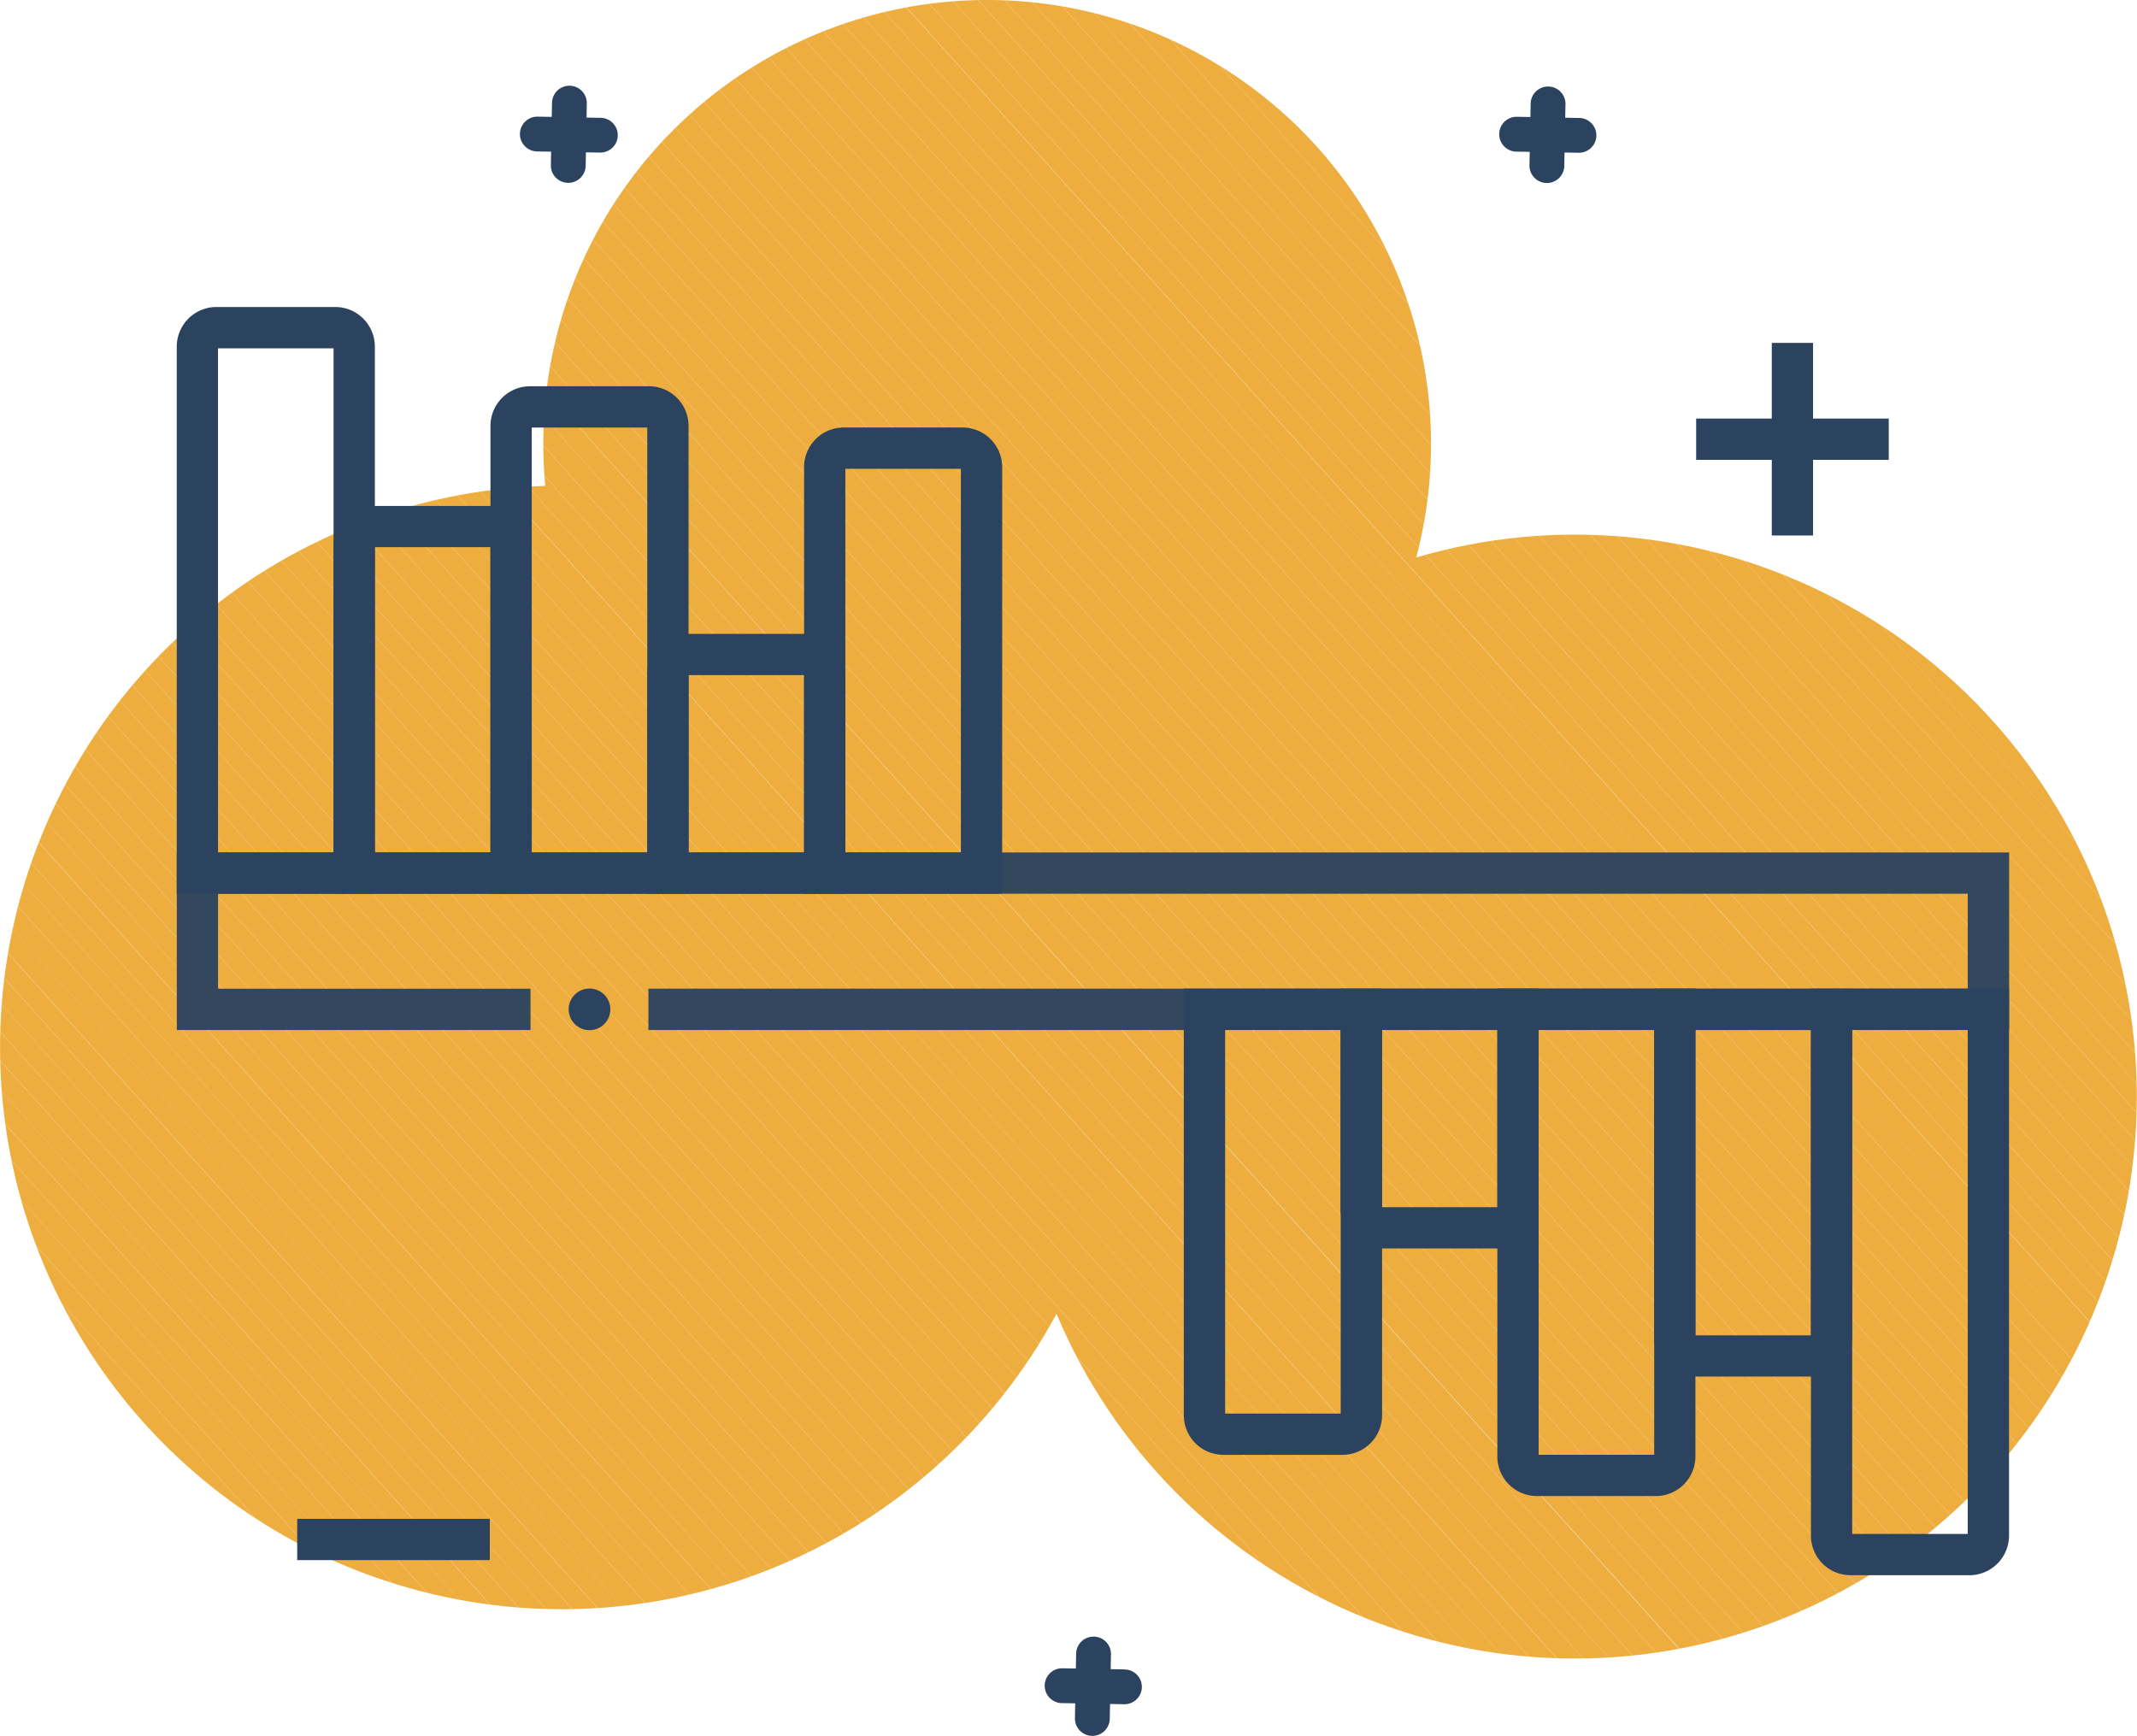
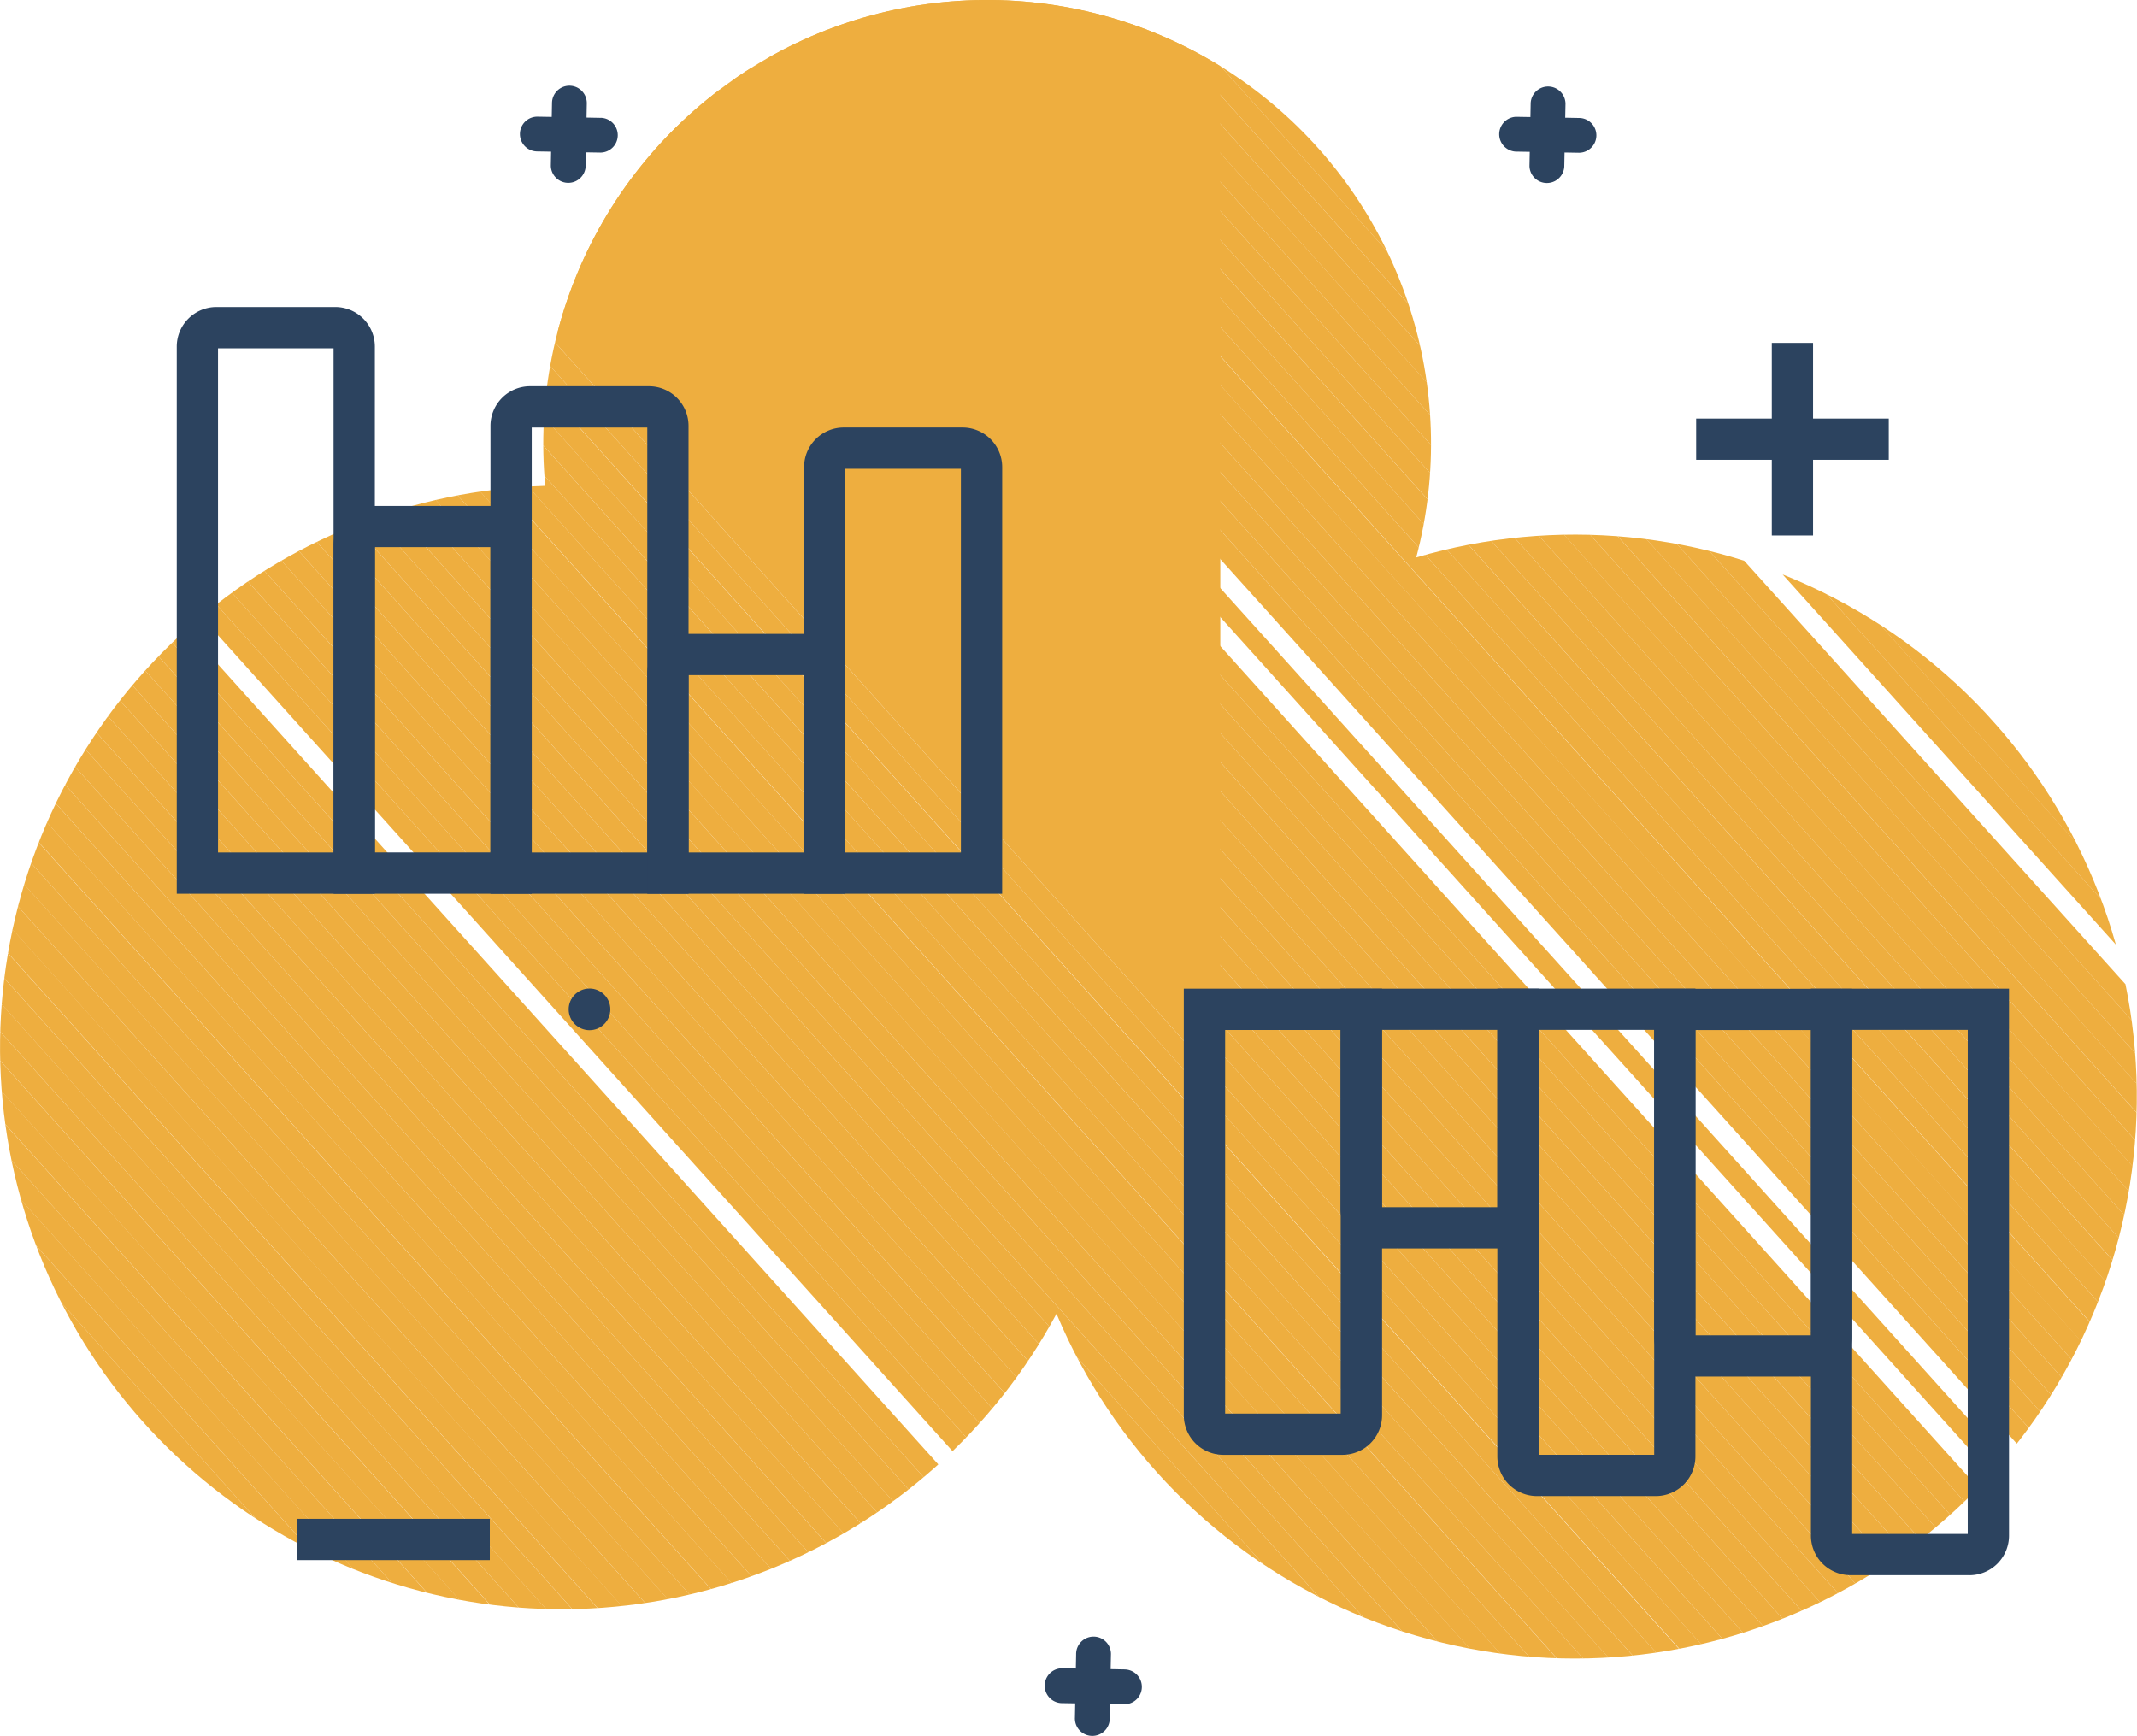
<svg xmlns="http://www.w3.org/2000/svg" width="63.29" height="51.405" viewBox="0 0 63.29 51.405">
  <defs>
    <clipPath id="clip-path">
      <path id="Path_5586" data-name="Path 5586" d="M165.037,5435.344a13.146,13.146,0,1,0-25.794-2.123,16.639,16.639,0,1,0,15.141,24.521,16.644,16.644,0,1,0,10.65-22.4Z" transform="translate(-123.094 -5418.83)" fill="none" />
    </clipPath>
  </defs>
  <g id="technical-analysis" transform="translate(0 0)">
    <g id="Group_4117" data-name="Group 4117">
      <g id="Group_4116" data-name="Group 4116" clip-path="url(#clip-path)">
        <path id="Path_5514" data-name="Path 5514" d="M119.37,5488.6l14.111,15.674H119.37Z" transform="translate(-121.256 -5453.269)" fill="#eeae3f" />
        <path id="Path_5515" data-name="Path 5515" d="M119.37,5486.9l14.885,16.534h-.774l-14.111-15.675Z" transform="translate(-121.256 -5452.43)" fill="#eeae3f" />
        <path id="Path_5516" data-name="Path 5516" d="M119.37,5485.2l15.658,17.393h-.774l-14.885-16.532Z" transform="translate(-121.256 -5451.59)" fill="#eeae3f" />
        <path id="Path_5517" data-name="Path 5517" d="M119.37,5483.5l16.432,18.251h-.774l-15.658-17.39Z" transform="translate(-121.256 -5450.752)" fill="#eeae3f" />
        <path id="Path_5518" data-name="Path 5518" d="M119.37,5481.811l17.206,19.111H135.8l-16.432-18.255Z" transform="translate(-121.256 -5449.917)" fill="#eeae3f" />
        <path id="Path_5519" data-name="Path 5519" d="M119.368,5480.11l17.977,19.97h-.774l-17.206-19.11Z" transform="translate(-121.254 -5449.078)" fill="#eeae3f" />
        <path id="Path_5520" data-name="Path 5520" d="M119.37,5478.411l18.753,20.829h-.774l-17.977-19.97Z" transform="translate(-121.256 -5448.24)" fill="#eeae3f" />
        <path id="Path_5521" data-name="Path 5521" d="M119.369,5476.72l19.526,21.69h-.774l-18.753-20.83Z" transform="translate(-121.255 -5447.404)" fill="#eeae3f" />
        <path id="Path_5522" data-name="Path 5522" d="M119.37,5475.021l20.3,22.548H138.9L119.37,5475.88Z" transform="translate(-121.256 -5446.566)" fill="#eeae3f" />
        <path id="Path_5523" data-name="Path 5523" d="M119.37,5473.321l21.073,23.408h-.774l-20.3-22.548Z" transform="translate(-121.255 -5445.727)" fill="#eeae3f" />
        <path id="Path_5524" data-name="Path 5524" d="M119.37,5471.63l21.847,24.267h-.774l-21.073-23.408Z" transform="translate(-121.256 -5444.892)" fill="#eeae3f" />
        <path id="Path_5525" data-name="Path 5525" d="M119.37,5469.931l22.621,25.125h-.774L119.37,5470.79Z" transform="translate(-121.256 -5444.054)" fill="#eeae3f" />
        <path id="Path_5526" data-name="Path 5526" d="M119.37,5468.23l23.4,25.986h-.775l-22.621-25.127Z" transform="translate(-121.256 -5443.214)" fill="#eeae3f" />
        <path id="Path_5527" data-name="Path 5527" d="M119.369,5466.54l24.168,26.844h-.774l-23.4-25.985Z" transform="translate(-121.254 -5442.379)" fill="#eeae3f" />
        <path id="Path_5528" data-name="Path 5528" d="M119.369,5464.841l24.941,27.7h-.774L119.369,5465.7Z" transform="translate(-121.255 -5441.541)" fill="#eeae3f" />
        <path id="Path_5529" data-name="Path 5529" d="M119.37,5463.726l.187-.168,25.528,28.354h-.774l-24.941-27.7Z" transform="translate(-121.256 -5440.907)" fill="#eeae3f" />
        <path id="Path_5530" data-name="Path 5530" d="M119.74,5463.186l.427-.384,25.874,28.739h-.774Z" transform="translate(-121.439 -5440.535)" fill="#eeae3f" />
        <path id="Path_5531" data-name="Path 5531" d="M120.584,5462.415l.427-.384,26.22,29.125h-.774Z" transform="translate(-121.855 -5440.154)" fill="#eeae3f" />
        <path id="Path_5532" data-name="Path 5532" d="M121.428,5461.666l.427-.383,26.566,29.508h-.774Z" transform="translate(-122.272 -5439.785)" fill="#eeae3f" />
        <path id="Path_5533" data-name="Path 5533" d="M122.271,5460.905l.427-.384,26.913,29.893h-.774Z" transform="translate(-122.688 -5439.409)" fill="#eeae3f" />
        <path id="Path_5534" data-name="Path 5534" d="M123.115,5460.146l.427-.385L150.8,5490.04h-.774Z" transform="translate(-123.104 -5439.034)" fill="#eeae3f" />
        <path id="Path_5535" data-name="Path 5535" d="M123.959,5459.386l.427-.384,27.606,30.663h-.774Z" transform="translate(-123.521 -5438.659)" fill="#eeae3f" />
        <path id="Path_5536" data-name="Path 5536" d="M124.8,5458.626l.427-.385,27.953,31.048h-.774Z" transform="translate(-123.936 -5438.284)" fill="#eeae3f" />
        <path id="Path_5537" data-name="Path 5537" d="M125.646,5457.866l.427-.385,28.3,31.432H153.6Z" transform="translate(-124.354 -5437.909)" fill="#eeae3f" />
        <path id="Path_5538" data-name="Path 5538" d="M126.49,5457.106l.427-.385,28.644,31.817h-.774Z" transform="translate(-124.77 -5437.533)" fill="#eeae3f" />
        <path id="Path_5539" data-name="Path 5539" d="M127.334,5456.346l.427-.385,28.991,32.2h-.773Z" transform="translate(-125.187 -5437.158)" fill="#eeae3f" />
        <path id="Path_5540" data-name="Path 5540" d="M128.178,5455.585l.427-.384,29.337,32.585h-.774Z" transform="translate(-125.604 -5436.783)" fill="#eeae3f" />
        <path id="Path_5541" data-name="Path 5541" d="M129.021,5454.827l.427-.384,29.683,32.97h-.774Z" transform="translate(-126.02 -5436.409)" fill="#eeae3f" />
        <path id="Path_5542" data-name="Path 5542" d="M129.865,5454.066l.427-.385,30.03,33.356h-.774Z" transform="translate(-126.436 -5436.032)" fill="#eeae3f" />
        <path id="Path_5543" data-name="Path 5543" d="M130.709,5453.306l.427-.384,30.376,33.74h-.774Z" transform="translate(-126.853 -5435.658)" fill="#eeae3f" />
-         <path id="Path_5544" data-name="Path 5544" d="M131.552,5452.545l.427-.384,30.722,34.124h-.774Z" transform="translate(-127.269 -5435.283)" fill="#eeae3f" />
        <path id="Path_5545" data-name="Path 5545" d="M132.4,5451.786l.427-.384,31.069,34.51h-.774Z" transform="translate(-127.688 -5434.908)" fill="#eeae3f" />
        <path id="Path_5546" data-name="Path 5546" d="M133.24,5451.025l.427-.385,31.415,34.894h-.774Z" transform="translate(-128.102 -5434.532)" fill="#eeae3f" />
        <path id="Path_5547" data-name="Path 5547" d="M134.084,5450.267l.427-.385,31.761,35.279H165.5Z" transform="translate(-128.519 -5434.157)" fill="#eeae3f" />
        <path id="Path_5548" data-name="Path 5548" d="M134.927,5449.506l.427-.385,32.106,35.664h-.774Z" transform="translate(-128.935 -5433.782)" fill="#eeae3f" />
        <path id="Path_5549" data-name="Path 5549" d="M135.771,5448.746l.427-.385,32.454,36.048h-.774Z" transform="translate(-129.351 -5433.407)" fill="#eeae3f" />
        <path id="Path_5550" data-name="Path 5550" d="M136.615,5447.986l.427-.385,32.8,36.433h-.775Z" transform="translate(-129.768 -5433.031)" fill="#eeae3f" />
        <path id="Path_5551" data-name="Path 5551" d="M137.459,5447.226l.427-.385,33.147,36.815h-.774Z" transform="translate(-130.185 -5432.656)" fill="#eeae3f" />
        <path id="Path_5552" data-name="Path 5552" d="M138.3,5446.465l.427-.384,33.493,37.2h-.774Z" transform="translate(-130.6 -5432.282)" fill="#eeae3f" />
        <path id="Path_5553" data-name="Path 5553" d="M139.146,5445.706l.427-.384,33.839,37.586h-.774Z" transform="translate(-131.017 -5431.906)" fill="#eeae3f" />
        <path id="Path_5554" data-name="Path 5554" d="M139.99,5444.944l.427-.385,34.185,37.971h-.774Z" transform="translate(-131.434 -5431.53)" fill="#eeae3f" />
        <path id="Path_5555" data-name="Path 5555" d="M140.833,5444.185l.427-.385,34.532,38.356h-.773Z" transform="translate(-131.85 -5431.155)" fill="#eeae3f" />
        <path id="Path_5556" data-name="Path 5556" d="M141.677,5443.426l.427-.384,34.878,38.739h-.774Z" transform="translate(-132.267 -5430.782)" fill="#eeae3f" />
        <path id="Path_5557" data-name="Path 5557" d="M142.521,5442.665l.427-.385,35.224,39.125H177.4Z" transform="translate(-132.683 -5430.405)" fill="#eeae3f" />
        <path id="Path_5558" data-name="Path 5558" d="M143.365,5441.916l.427-.385,35.571,39.511h-.774Z" transform="translate(-133.1 -5430.036)" fill="#eeae3f" />
        <path id="Path_5559" data-name="Path 5559" d="M144.208,5441.155l.427-.385,35.917,39.9h-.774Z" transform="translate(-133.516 -5429.66)" fill="#eeae3f" />
        <path id="Path_5560" data-name="Path 5560" d="M145.052,5440.4l.427-.385,36.264,40.28h-.774Z" transform="translate(-133.933 -5429.285)" fill="#eeae3f" />
        <path id="Path_5561" data-name="Path 5561" d="M145.9,5439.635l.427-.384,36.609,40.664h-.774Z" transform="translate(-134.351 -5428.91)" fill="#eeae3f" />
        <path id="Path_5562" data-name="Path 5562" d="M146.74,5438.877l.427-.385,36.956,41.048h-.774Z" transform="translate(-134.766 -5428.536)" fill="#eeae3f" />
        <path id="Path_5563" data-name="Path 5563" d="M147.583,5438.116l.427-.385,37.3,41.433h-.774Z" transform="translate(-135.182 -5428.16)" fill="#eeae3f" />
        <path id="Path_5564" data-name="Path 5564" d="M148.427,5437.354l.427-.384,37.648,41.818h-.774Z" transform="translate(-135.598 -5427.784)" fill="#eeae3f" />
        <path id="Path_5565" data-name="Path 5565" d="M149.271,5436.6l.427-.384,37.995,42.2h-.774Z" transform="translate(-136.015 -5427.411)" fill="#eeae3f" />
        <path id="Path_5566" data-name="Path 5566" d="M150.114,5435.835l.427-.384,38,42.2-.425.382h0Z" transform="translate(-136.431 -5427.035)" fill="#eeae3f" />
        <rect id="Rectangle_1955" data-name="Rectangle 1955" width="0.575" height="56.788" transform="matrix(0.743, -0.669, 0.669, 0.743, 14.11, 8.416)" fill="#eeae3f" />
        <rect id="Rectangle_1956" data-name="Rectangle 1956" width="0.575" height="56.788" transform="matrix(0.743, -0.669, 0.669, 0.743, 14.538, 8.031)" fill="#eeae3f" />
        <rect id="Rectangle_1957" data-name="Rectangle 1957" width="0.575" height="56.788" transform="matrix(0.743, -0.669, 0.669, 0.743, 14.965, 7.647)" fill="#eeae3f" />
        <rect id="Rectangle_1958" data-name="Rectangle 1958" width="0.575" height="56.788" transform="matrix(0.743, -0.669, 0.669, 0.743, 15.392, 7.262)" fill="#eeae3f" />
        <rect id="Rectangle_1959" data-name="Rectangle 1959" width="0.575" height="56.788" transform="translate(15.819 6.877) rotate(-42)" fill="#eeae3f" />
        <rect id="Rectangle_1960" data-name="Rectangle 1960" width="0.575" height="56.788" transform="matrix(0.743, -0.669, 0.669, 0.743, 16.247, 6.492)" fill="#eeae3f" />
        <rect id="Rectangle_1961" data-name="Rectangle 1961" width="0.575" height="56.788" transform="matrix(0.743, -0.669, 0.669, 0.743, 16.674, 6.108)" fill="#eeae3f" />
        <rect id="Rectangle_1962" data-name="Rectangle 1962" width="0.575" height="56.788" transform="matrix(0.743, -0.669, 0.669, 0.743, 17.101, 5.723)" fill="#eeae3f" />
        <rect id="Rectangle_1963" data-name="Rectangle 1963" width="0.575" height="56.788" transform="matrix(0.743, -0.669, 0.669, 0.743, 17.529, 5.339)" fill="#eeae3f" />
        <rect id="Rectangle_1964" data-name="Rectangle 1964" width="0.575" height="56.788" transform="translate(17.956 4.954) rotate(-42)" fill="#eeae3f" />
        <rect id="Rectangle_1965" data-name="Rectangle 1965" width="0.575" height="56.788" transform="matrix(0.743, -0.669, 0.669, 0.743, 18.383, 4.57)" fill="#eeae3f" />
        <rect id="Rectangle_1966" data-name="Rectangle 1966" width="0.575" height="56.788" transform="matrix(0.743, -0.669, 0.669, 0.743, 18.81, 4.185)" fill="#eeae3f" />
        <rect id="Rectangle_1967" data-name="Rectangle 1967" width="0.575" height="56.788" transform="matrix(0.743, -0.669, 0.669, 0.743, 19.238, 3.8)" fill="#eeae3f" />
        <rect id="Rectangle_1968" data-name="Rectangle 1968" width="0.575" height="56.788" transform="matrix(0.743, -0.669, 0.669, 0.743, 19.665, 3.416)" fill="#eeae3f" />
        <rect id="Rectangle_1969" data-name="Rectangle 1969" width="0.575" height="56.788" transform="translate(20.092 3.031) rotate(-42)" fill="#eeae3f" />
        <rect id="Rectangle_1970" data-name="Rectangle 1970" width="0.575" height="56.788" transform="matrix(0.743, -0.669, 0.669, 0.743, 20.519, 2.646)" fill="#eeae3f" />
-         <rect id="Rectangle_1971" data-name="Rectangle 1971" width="0.575" height="56.788" transform="matrix(0.743, -0.669, 0.669, 0.743, 20.947, 2.262)" fill="#eeae3f" />
        <rect id="Rectangle_1972" data-name="Rectangle 1972" width="0.575" height="56.788" transform="matrix(0.743, -0.669, 0.669, 0.743, 21.374, 1.877)" fill="#eeae3f" />
-         <rect id="Rectangle_1973" data-name="Rectangle 1973" width="0.575" height="56.788" transform="matrix(0.743, -0.669, 0.669, 0.743, 21.801, 1.492)" fill="#eeae3f" />
        <rect id="Rectangle_1974" data-name="Rectangle 1974" width="0.575" height="56.788" transform="translate(22.228 1.108) rotate(-42)" fill="#eeae3f" />
        <rect id="Rectangle_1975" data-name="Rectangle 1975" width="0.575" height="56.788" transform="matrix(0.743, -0.669, 0.669, 0.743, 22.656, 0.723)" fill="#eeae3f" />
        <rect id="Rectangle_1976" data-name="Rectangle 1976" width="0.575" height="56.788" transform="matrix(0.743, -0.669, 0.669, 0.743, 23.083, 0.338)" fill="#eeae3f" />
        <rect id="Rectangle_1977" data-name="Rectangle 1977" width="0.575" height="56.788" transform="matrix(0.743, -0.669, 0.669, 0.743, 23.51, -0.047)" fill="#eeae3f" />
        <rect id="Rectangle_1978" data-name="Rectangle 1978" width="0.575" height="56.788" transform="matrix(0.743, -0.669, 0.669, 0.743, 23.938, -0.431)" fill="#eeae3f" />
        <rect id="Rectangle_1979" data-name="Rectangle 1979" width="0.575" height="56.788" transform="matrix(0.743, -0.669, 0.669, 0.743, 24.365, -0.816)" fill="#eeae3f" />
        <path id="Path_5567" data-name="Path 5567" d="M172.051,5416.185l.314-.283h.2l37.9,42.1-.427.385Z" transform="translate(-147.259 -5417.385)" fill="#eeae3f" />
        <path id="Path_5568" data-name="Path 5568" d="M173.848,5415.9l37.558,41.717-.427.385-37.9-42.1Z" transform="translate(-147.765 -5417.384)" fill="#eeae3f" />
        <path id="Path_5569" data-name="Path 5569" d="M175.375,5415.9l37.212,41.333-.427.385L174.6,5415.9Z" transform="translate(-148.517 -5417.384)" fill="#eeae3f" />
        <path id="Path_5570" data-name="Path 5570" d="M176.9,5415.9l36.866,40.948-.427.385L176.131,5415.9Z" transform="translate(-149.273 -5417.384)" fill="#eeae3f" />
        <path id="Path_5571" data-name="Path 5571" d="M178.431,5415.9l36.519,40.562-.427.385L177.656,5415.9Z" transform="translate(-150.026 -5417.383)" fill="#eeae3f" />
        <path id="Path_5572" data-name="Path 5572" d="M179.96,5415.9l35.988,39.973v.374l-.242.217-36.52-40.563Z" transform="translate(-150.781 -5417.384)" fill="#eeae3f" />
        <path id="Path_5573" data-name="Path 5573" d="M181.488,5415.9l35.214,39.114v.86L180.714,5415.9Z" transform="translate(-151.535 -5417.384)" fill="#eeae3f" />
        <path id="Path_5574" data-name="Path 5574" d="M183.015,5415.9l34.44,38.254v.861L182.242,5415.9Z" transform="translate(-152.289 -5417.384)" fill="#eeae3f" />
        <path id="Path_5575" data-name="Path 5575" d="M184.546,5415.9l33.667,37.4v.861l-34.44-38.255Z" transform="translate(-153.045 -5417.384)" fill="#eeae3f" />
        <path id="Path_5576" data-name="Path 5576" d="M186.072,5415.9l32.893,36.536v.861L185.3,5415.9Z" transform="translate(-153.799 -5417.384)" fill="#eeae3f" />
        <path id="Path_5577" data-name="Path 5577" d="M187.6,5415.9l32.12,35.676v.86L186.824,5415.9Z" transform="translate(-154.551 -5417.384)" fill="#eeae3f" />
        <path id="Path_5578" data-name="Path 5578" d="M189.126,5415.9l31.346,34.817v.861l-32.12-35.678Z" transform="translate(-155.305 -5417.384)" fill="#eeae3f" />
        <path id="Path_5579" data-name="Path 5579" d="M190.653,5415.9l30.573,33.958v.86L189.879,5415.9Z" transform="translate(-156.059 -5417.384)" fill="#eeae3f" />
        <path id="Path_5580" data-name="Path 5580" d="M192.181,5415.9l29.8,33.1v.861l-30.573-33.96Z" transform="translate(-156.813 -5417.384)" fill="#eeae3f" />
-         <path id="Path_5581" data-name="Path 5581" d="M193.708,5415.9l29.025,32.24V5449l-29.8-33.1Z" transform="translate(-157.567 -5417.384)" fill="#eeae3f" />
+         <path id="Path_5581" data-name="Path 5581" d="M193.708,5415.9V5449l-29.8-33.1Z" transform="translate(-157.567 -5417.384)" fill="#eeae3f" />
        <path id="Path_5582" data-name="Path 5582" d="M195.236,5415.9l28.252,31.38v.861L194.462,5415.9Z" transform="translate(-158.321 -5417.384)" fill="#eeae3f" />
        <path id="Path_5583" data-name="Path 5583" d="M196.764,5415.9l27.478,30.521v.862L195.99,5415.9Z" transform="translate(-159.075 -5417.384)" fill="#eeae3f" />
        <path id="Path_5584" data-name="Path 5584" d="M198.291,5415.9l26.7,29.663v.86L197.518,5415.9Z" transform="translate(-159.83 -5417.384)" fill="#eeae3f" />
        <path id="Path_5585" data-name="Path 5585" d="M225.75,5445.561l-26.7-29.661h26.7Z" transform="translate(-160.583 -5417.384)" fill="#eeae3f" />
      </g>
    </g>
    <g id="Group_4118" data-name="Group 4118" transform="translate(5.236 25.248)" opacity="0.96">
-       <path id="Path_5588" data-name="Path 5588" d="M187.7,5473.947H147.4v-1.224h39.074v-2.812H134.655v2.813h9.254v1.223H133.433v-5.258H187.7Z" transform="translate(-133.433 -5468.688)" fill="#2c435f" />
-     </g>
+       </g>
    <path id="Path_5590" data-name="Path 5590" d="M139.3,5454.164h-5.866v-16.206a1.174,1.174,0,0,1,1.172-1.172h3.523a1.174,1.174,0,0,1,1.172,1.172Zm-4.644-1.223h3.422v-14.931h-3.422Z" transform="translate(-128.199 -5427.693)" fill="#2c435f" />
    <path id="Path_5592" data-name="Path 5592" d="M148.474,5459.906h-5.867v-10.313a1.173,1.173,0,0,1,1.172-1.172H147.3a1.173,1.173,0,0,1,1.172,1.172Zm-4.645-1.223h3.422v-9.041h-3.422Z" transform="translate(-132.726 -5433.436)" fill="#2c435f" />
    <path id="Path_5594" data-name="Path 5594" d="M157.645,5456.451h-5.867v-13.858a1.173,1.173,0,0,1,1.172-1.172h3.522a1.173,1.173,0,0,1,1.172,1.172ZM153,5455.229h3.422v-12.585H153Z" transform="translate(-137.252 -5429.981)" fill="#2c435f" />
    <path id="Path_5596" data-name="Path 5596" d="M166.816,5463.6h-5.867v-6.525a1.173,1.173,0,0,1,1.172-1.171h3.523a1.173,1.173,0,0,1,1.172,1.17Zm-4.644-1.222h3.422v-5.252h-3.422Z" transform="translate(-141.779 -5437.13)" fill="#2c435f" />
    <path id="Path_5598" data-name="Path 5598" d="M175.987,5457.643h-5.866v-12.635a1.174,1.174,0,0,1,1.172-1.173h3.523a1.174,1.174,0,0,1,1.172,1.173Zm-4.644-1.222h3.422v-11.363h-3.422Z" transform="translate(-146.307 -5431.173)" fill="#2c435f" />
    <path id="Path_5600" data-name="Path 5600" d="M233.7,5494.026h-3.522a1.173,1.173,0,0,1-1.172-1.171v-16.2h5.867v16.2a1.174,1.174,0,0,1-1.172,1.172Zm-3.472-1.222h3.422v-14.929h-3.422Z" transform="translate(-175.373 -5447.372)" fill="#2c435f" />
    <path id="Path_5602" data-name="Path 5602" d="M224.532,5488.146H221.01a1.172,1.172,0,0,1-1.172-1.171V5476.66H225.7v10.314a1.174,1.174,0,0,1-1.172,1.172Zm-3.472-1.221h3.422v-9.042H221.06Z" transform="translate(-170.847 -5447.375)" fill="#2c435f" />
    <path id="Path_5604" data-name="Path 5604" d="M215.361,5491.681h-3.523a1.173,1.173,0,0,1-1.172-1.171v-13.858h5.866v13.858a1.173,1.173,0,0,1-1.172,1.171Zm-3.472-1.222h3.422v-12.586h-3.422Z" transform="translate(-166.32 -5447.371)" fill="#2c435f" />
    <path id="Path_5606" data-name="Path 5606" d="M206.19,5484.349h-3.523a1.173,1.173,0,0,1-1.172-1.171v-6.524h5.866v6.524a1.173,1.173,0,0,1-1.172,1.171Zm-3.472-1.222h3.422v-5.252h-3.422Z" transform="translate(-161.793 -5447.372)" fill="#2c435f" />
    <path id="Path_5608" data-name="Path 5608" d="M197.024,5490.461H193.5a1.172,1.172,0,0,1-1.172-1.172v-12.635H198.2v12.635A1.173,1.173,0,0,1,197.024,5490.461Zm-3.472-1.222h3.422v-11.362h-3.422Z" transform="translate(-157.268 -5447.372)" fill="#2c435f" />
    <rect id="Rectangle_1980" data-name="Rectangle 1980" width="1.222" height="5.704" transform="translate(52.474 10.156)" fill="#2c435f" />
    <rect id="Rectangle_1981" data-name="Rectangle 1981" width="5.704" height="1.222" transform="translate(50.234 12.397)" fill="#2c435f" />
    <rect id="Rectangle_1982" data-name="Rectangle 1982" width="5.704" height="1.222" transform="translate(8.802 44.985)" fill="#2c435f" />
    <path id="Path_5609" data-name="Path 5609" d="M155.9,5424.8l-.418-.008.008-.418a.515.515,0,1,0-1.03-.02l-.008.418-.418-.007a.515.515,0,0,0-.019,1.03l.418.007-.008.418a.516.516,0,0,0,1.031.02l.008-.418.418.007a.515.515,0,0,0,.019-1.03Z" transform="translate(-138.111 -5421.31)" fill="#2c435f" />
    <path id="Path_5610" data-name="Path 5610" d="M213.141,5424.816l-.418-.008.008-.418a.516.516,0,0,0-1.031-.02l-.008.418-.419-.007a.516.516,0,0,0-.019,1.031l.418.007-.008.418a.516.516,0,0,0,1.031.02l.008-.418.418.007a.515.515,0,0,0,.019-1.03Z" transform="translate(-166.367 -5421.322)" fill="#2c435f" />
    <path id="Path_5611" data-name="Path 5611" d="M186.556,5515.531l-.418-.008.008-.418a.516.516,0,1,0-1.031-.019l-.008.418-.418-.007a.516.516,0,0,0-.019,1.031l.418.007-.008.418a.516.516,0,1,0,1.031.02l.008-.419.418.008a.515.515,0,0,0,.019-1.03Z" transform="translate(-153.244 -5466.086)" fill="#2c435f" />
    <circle id="Ellipse_707" data-name="Ellipse 707" cx="0.617" cy="0.617" r="0.617" transform="translate(16.842 29.278)" fill="#2c435f" />
  </g>
</svg>